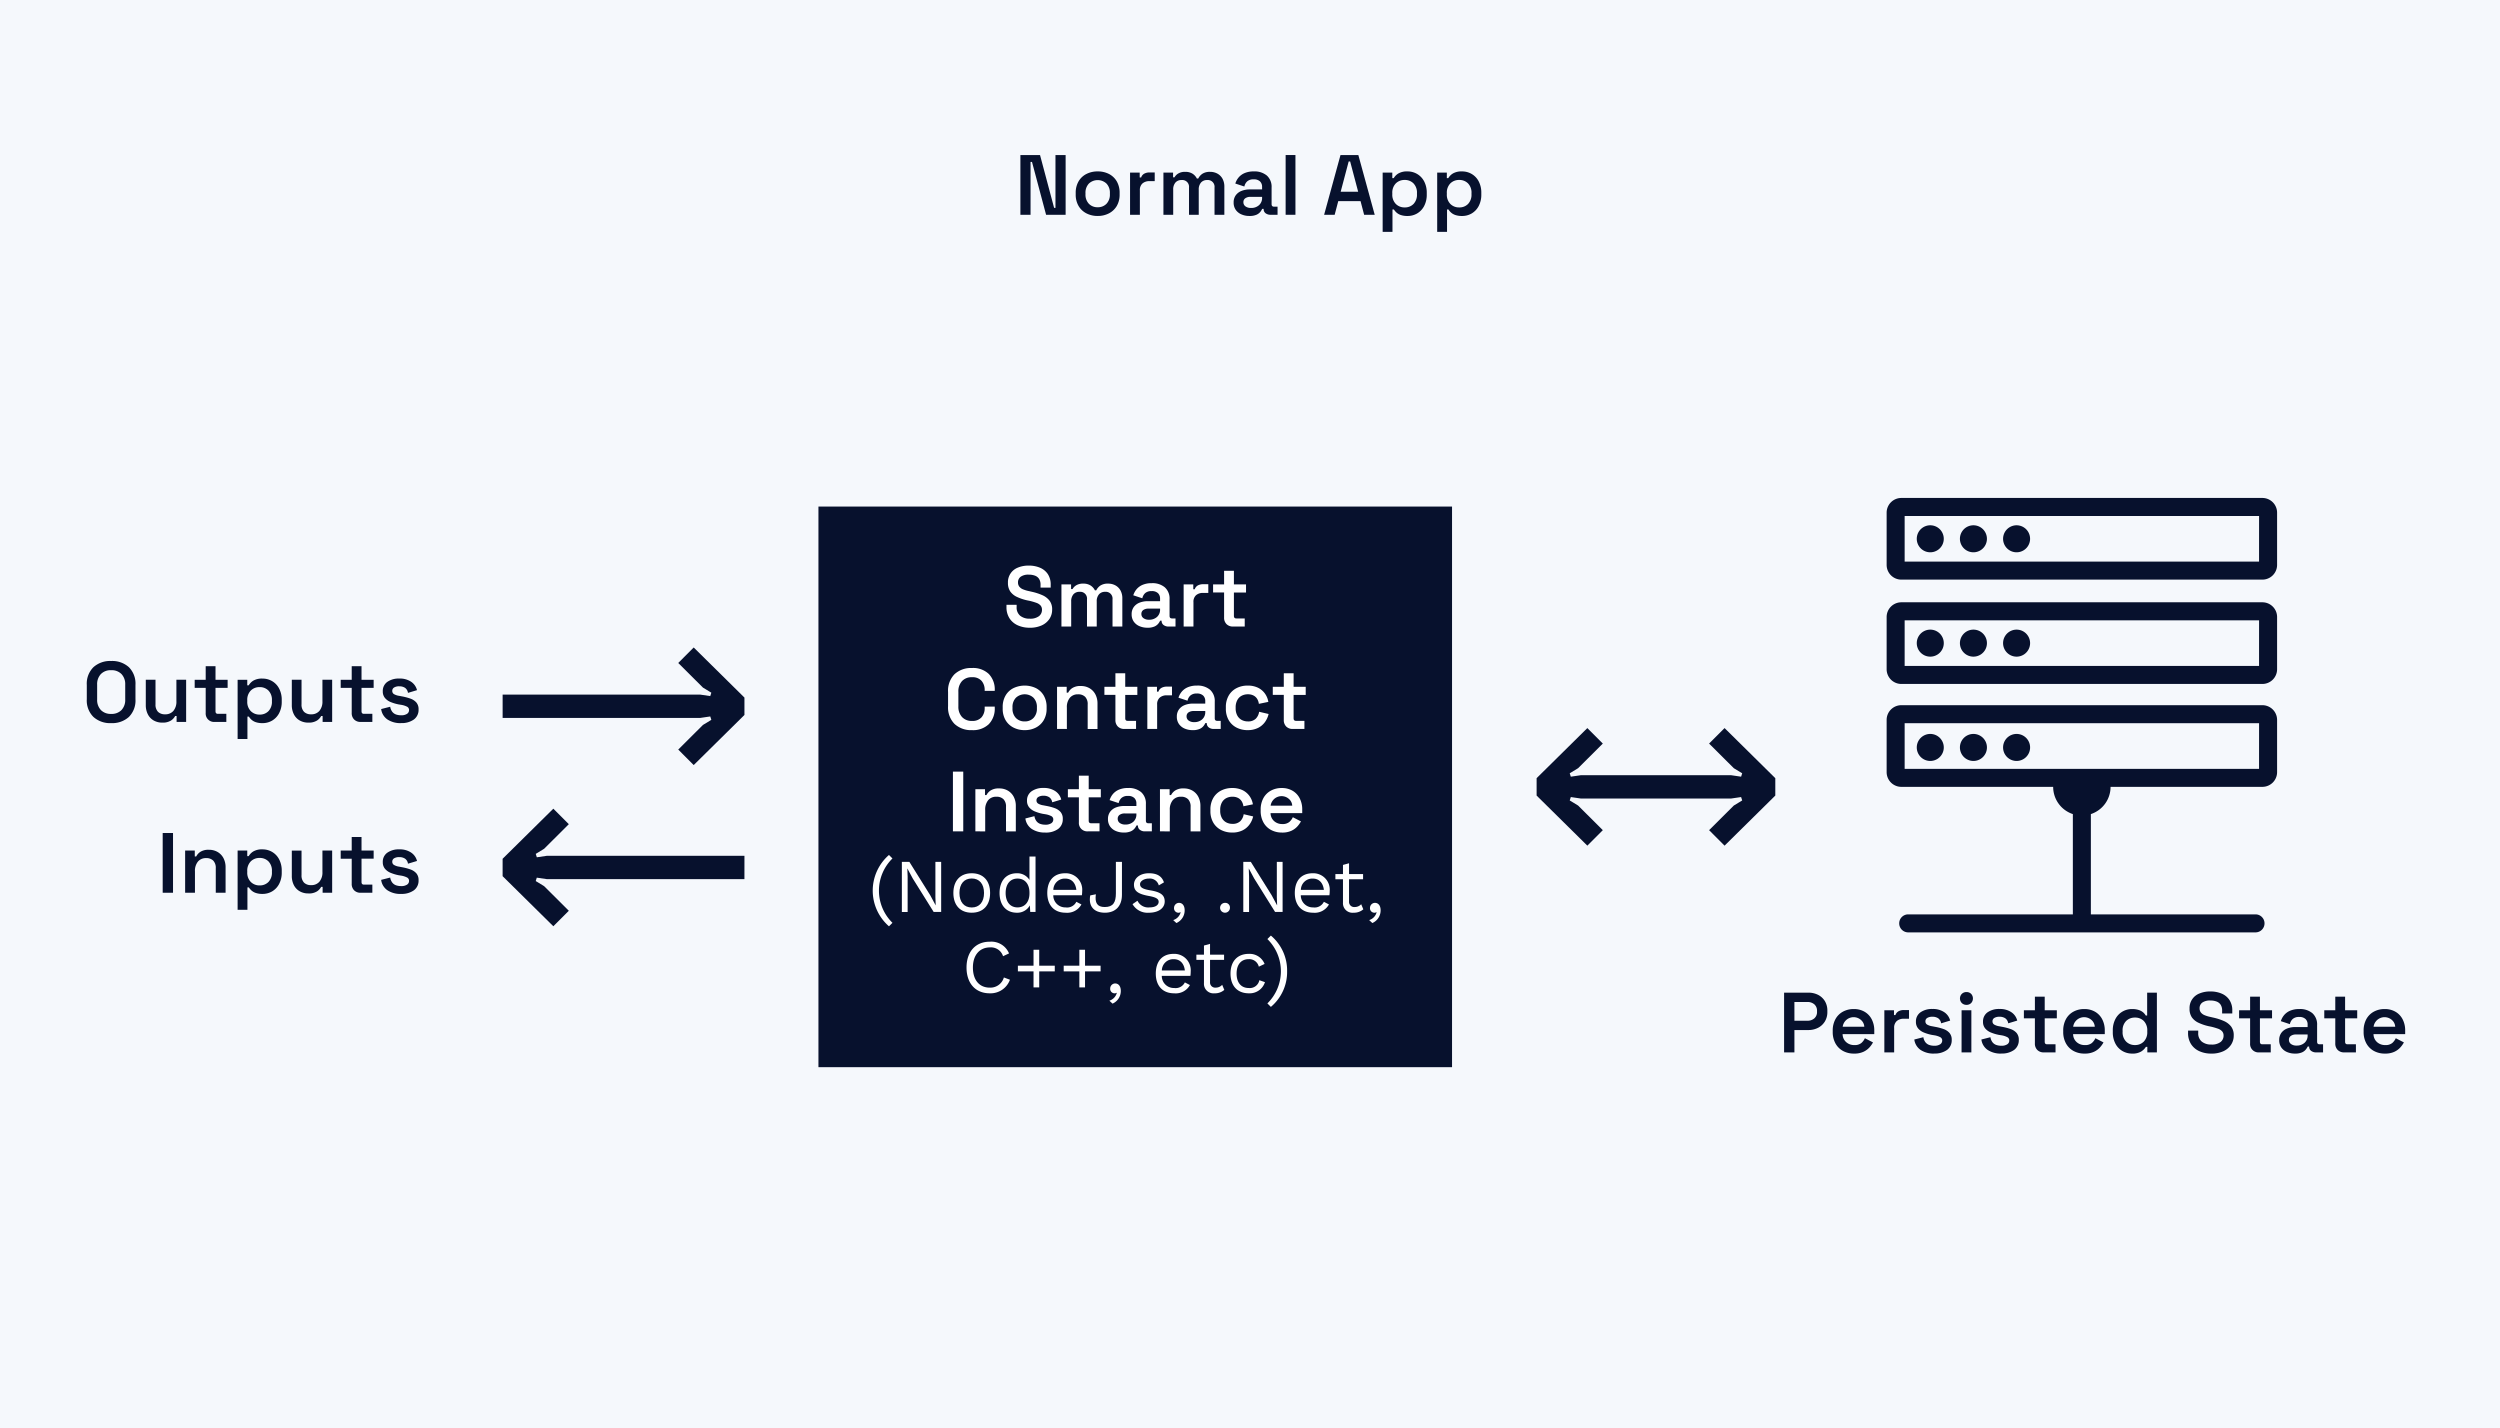
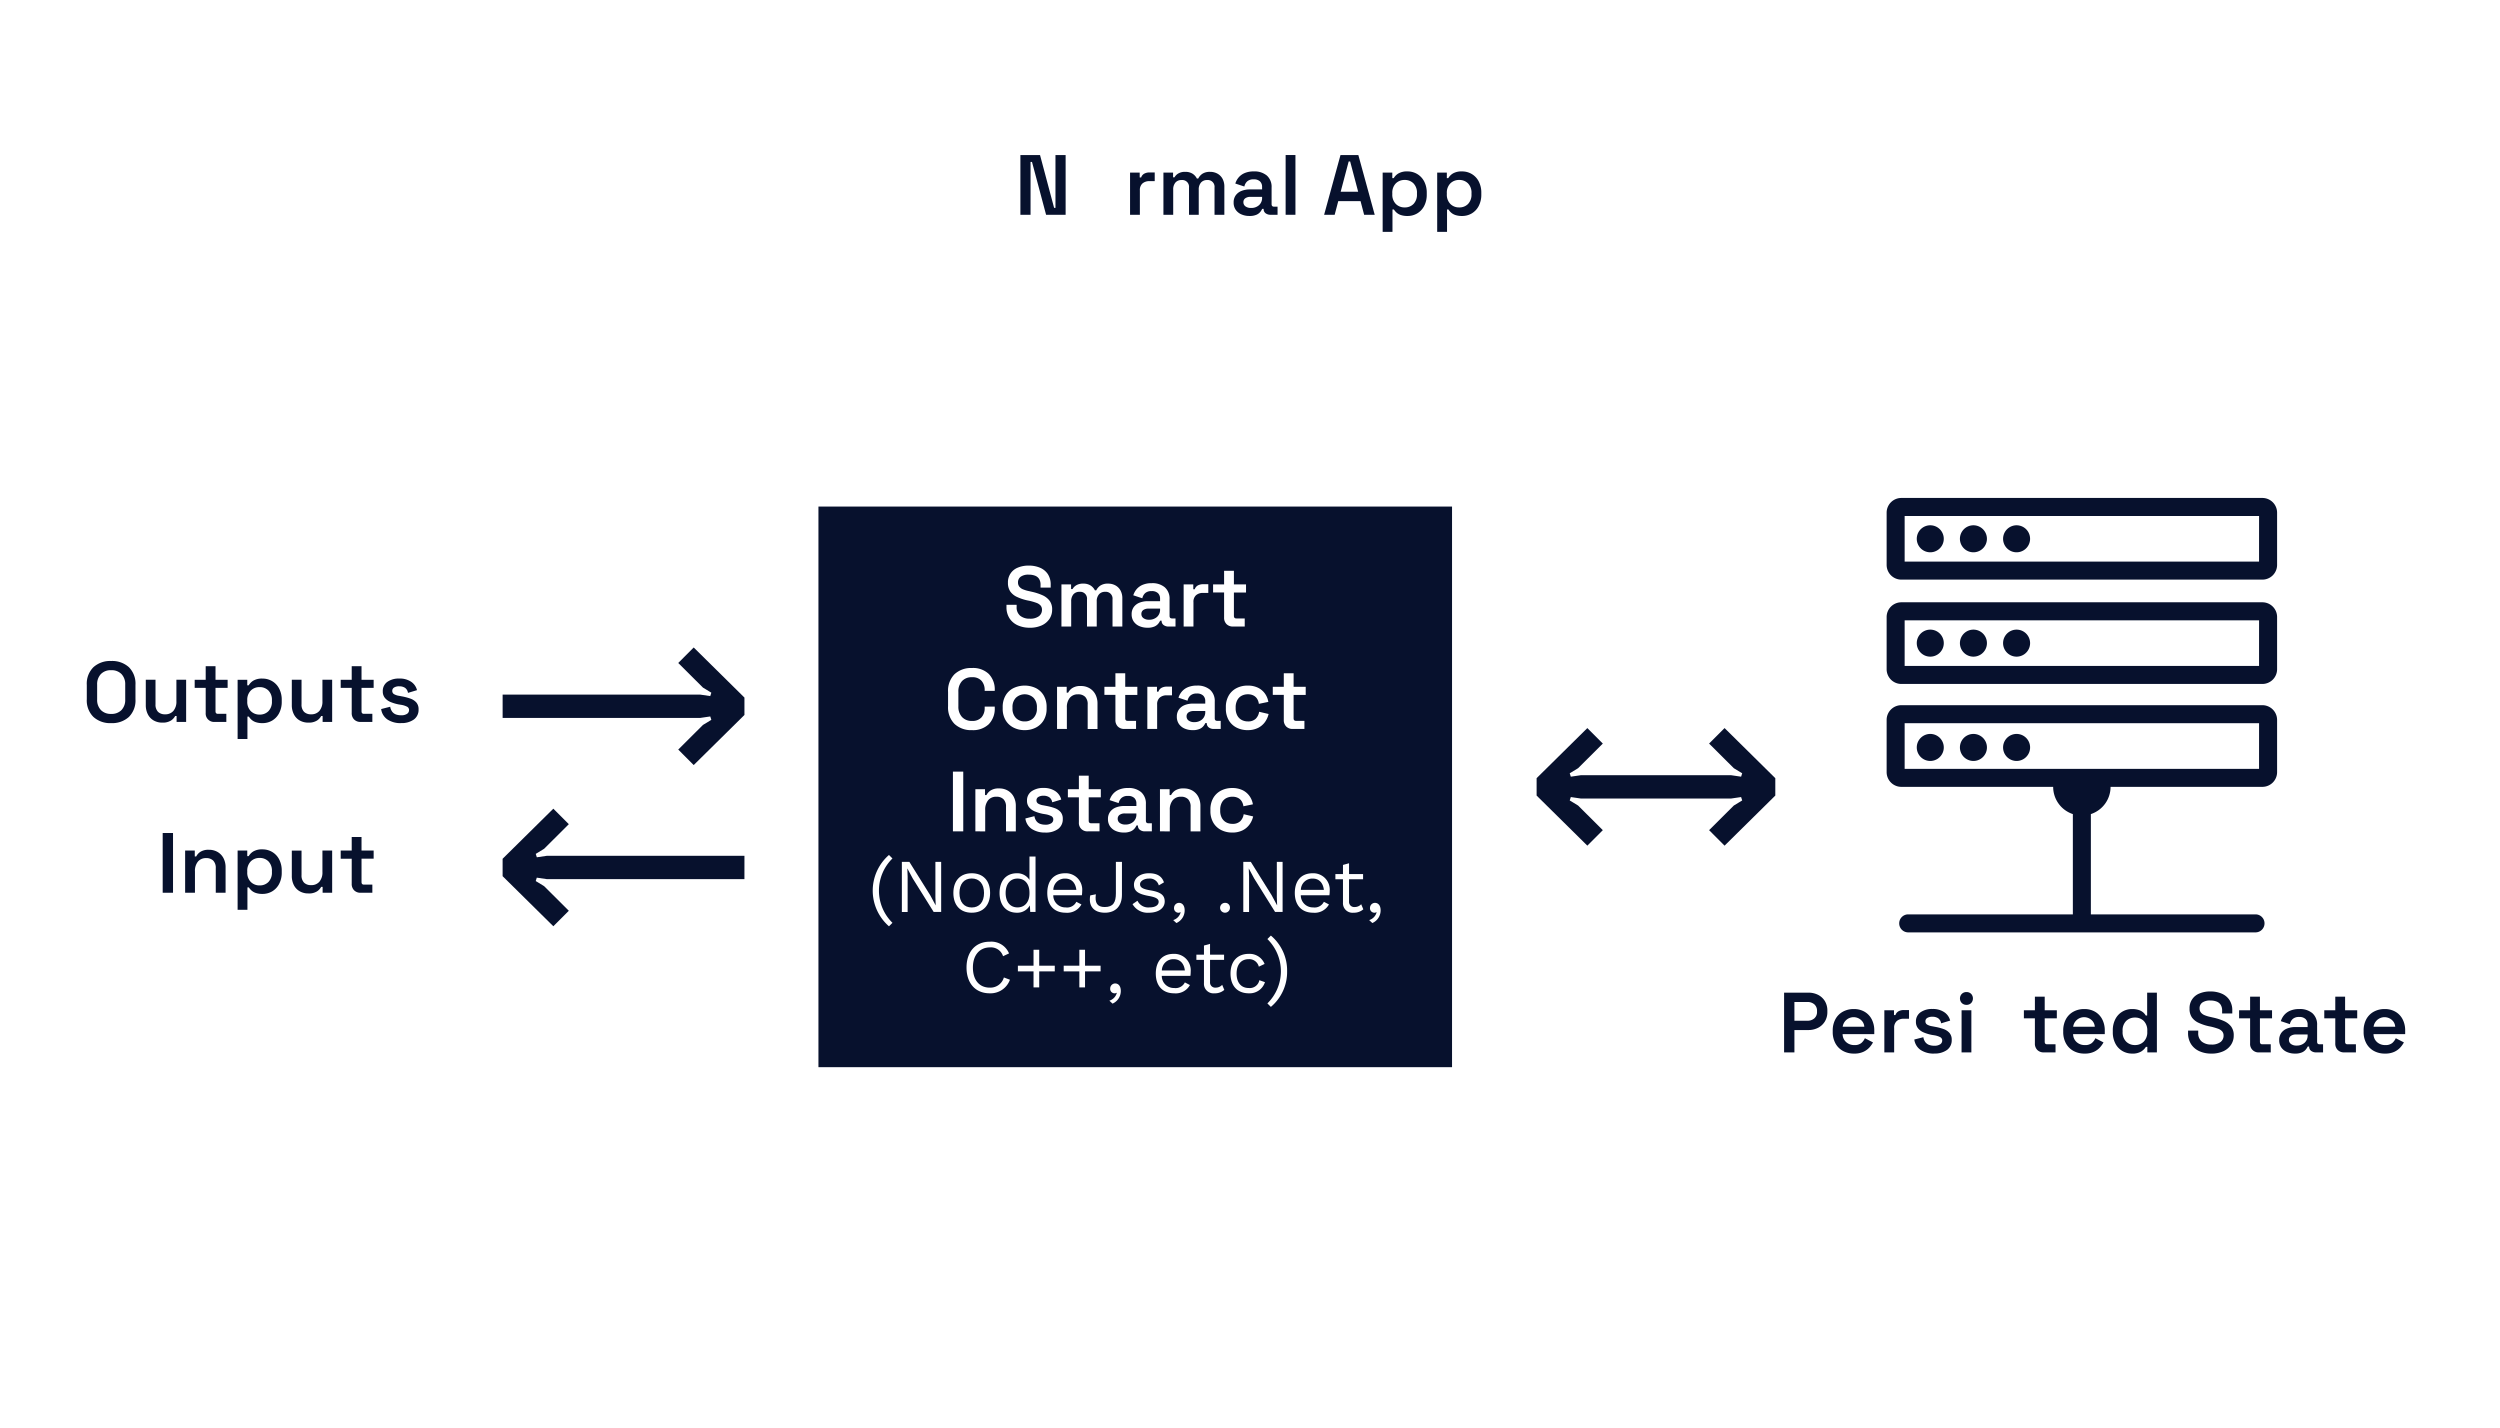
<svg xmlns="http://www.w3.org/2000/svg" width="527.299" height="301.268" viewBox="0 0 527.299 301.268">
  <g id="Group_9749" data-name="Group 9749" transform="translate(-156.5 -2809)">
-     <rect id="Rectangle_1966" data-name="Rectangle 1966" width="527.299" height="301.268" transform="translate(156.5 2809)" fill="#f5f8fc" />
    <rect id="Rectangle_1967" data-name="Rectangle 1967" width="133.637" height="118.244" transform="translate(329.126 2915.844)" fill="#07112d" />
    <path id="Path_6559" data-name="Path 6559" d="M217.2,132.4a5.989,5.989,0,0,1-2.547-.513,4.038,4.038,0,0,1-1.737-1.485,4.277,4.277,0,0,1-.63-2.376v-.468h2.142v.468a2.243,2.243,0,0,0,.755,1.854,3.1,3.1,0,0,0,2.017.613,3.016,3.016,0,0,0,1.926-.523,1.654,1.654,0,0,0,.647-1.349,1.331,1.331,0,0,0-.3-.909,2.143,2.143,0,0,0-.891-.568,13.1,13.1,0,0,0-1.413-.414l-.54-.107a10.326,10.326,0,0,1-2.152-.73,3.522,3.522,0,0,1-1.394-1.142,3.165,3.165,0,0,1-.486-1.836,3.279,3.279,0,0,1,2.07-3.187,5.763,5.763,0,0,1,2.321-.432,5.952,5.952,0,0,1,2.377.451,3.7,3.7,0,0,1,1.647,1.349,3.958,3.958,0,0,1,.6,2.25v.594h-2.142v-.594a2.244,2.244,0,0,0-.306-1.242,1.757,1.757,0,0,0-.864-.683,3.613,3.613,0,0,0-1.315-.216,2.79,2.79,0,0,0-1.691.431,1.439,1.439,0,0,0-.576,1.224,1.4,1.4,0,0,0,.26.855,1.888,1.888,0,0,0,.775.577,6.686,6.686,0,0,0,1.287.386l.54.126a11.745,11.745,0,0,1,2.268.729,3.888,3.888,0,0,1,1.521,1.161,3.01,3.01,0,0,1,.549,1.872,3.478,3.478,0,0,1-.585,2,3.915,3.915,0,0,1-1.638,1.351,5.92,5.92,0,0,1-2.493.485" transform="translate(156.5 2809)" fill="#fff" />
    <path id="Path_6560" data-name="Path 6560" d="M223.878,132.15v-8.892h2.034v.991h.306a2.152,2.152,0,0,1,.783-.8,2.692,2.692,0,0,1,1.467-.351,2.781,2.781,0,0,1,1.566.4,2.586,2.586,0,0,1,.9,1.009h.288a2.635,2.635,0,0,1,.882-1.009,2.868,2.868,0,0,1,1.638-.4,3.132,3.132,0,0,1,1.5.361,2.705,2.705,0,0,1,1.08,1.061,3.449,3.449,0,0,1,.4,1.746v5.886h-2.07v-5.742a1.427,1.427,0,0,0-1.566-1.584,1.647,1.647,0,0,0-1.287.531,2.2,2.2,0,0,0-.477,1.522v5.273h-2.053v-5.742a1.427,1.427,0,0,0-1.565-1.584,1.639,1.639,0,0,0-1.3.531,2.232,2.232,0,0,0-.469,1.522v5.273Z" transform="translate(156.5 2809)" fill="#fff" />
    <path id="Path_6561" data-name="Path 6561" d="M242.021,132.4a4.138,4.138,0,0,1-1.692-.333,2.793,2.793,0,0,1-1.2-.962,2.626,2.626,0,0,1-.442-1.548,2.512,2.512,0,0,1,.442-1.512,2.71,2.71,0,0,1,1.214-.927,4.647,4.647,0,0,1,1.764-.315h2.574v-.54a1.564,1.564,0,0,0-.432-1.143,1.817,1.817,0,0,0-1.35-.441,1.94,1.94,0,0,0-1.359.423,2.019,2.019,0,0,0-.6,1.088l-1.908-.629a3.7,3.7,0,0,1,.693-1.279,3.412,3.412,0,0,1,1.269-.927,4.81,4.81,0,0,1,1.944-.35,4.03,4.03,0,0,1,2.745.873,3.177,3.177,0,0,1,1,2.528V129.9c0,.361.168.54.5.54h.756v1.71h-1.458a1.661,1.661,0,0,1-1.061-.324,1.058,1.058,0,0,1-.415-.882v-.036H244.7a3.106,3.106,0,0,1-.378.613,2.156,2.156,0,0,1-.818.621,3.531,3.531,0,0,1-1.486.26m.342-1.691a2.4,2.4,0,0,0,1.674-.585,2.018,2.018,0,0,0,.648-1.575v-.18h-2.448a1.86,1.86,0,0,0-1.08.287.968.968,0,0,0-.414.847,1.051,1.051,0,0,0,.433.873,1.9,1.9,0,0,0,1.187.333" transform="translate(156.5 2809)" fill="#fff" />
    <path id="Path_6562" data-name="Path 6562" d="M249.653,132.15v-8.892h2.034v1.026h.306a1.421,1.421,0,0,1,.666-.81,2.322,2.322,0,0,1,1.116-.252h1.08v1.836h-1.116a2.166,2.166,0,0,0-1.458.477,1.826,1.826,0,0,0-.558,1.468v5.147Z" transform="translate(156.5 2809)" fill="#fff" />
    <path id="Path_6563" data-name="Path 6563" d="M260.075,132.15a1.861,1.861,0,0,1-1.377-.513,1.882,1.882,0,0,1-.513-1.395v-5.274h-2.322v-1.71h2.322V120.4h2.07v2.862h2.556v1.71h-2.556V129.9q0,.54.5.54h1.782v1.71Z" transform="translate(156.5 2809)" fill="#fff" />
    <path id="Path_6564" data-name="Path 6564" d="M205.005,154a5.1,5.1,0,0,1-3.672-1.306,4.94,4.94,0,0,1-1.368-3.753v-2.987a4.943,4.943,0,0,1,1.368-3.753,5.1,5.1,0,0,1,3.672-1.305,4.789,4.789,0,0,1,3.555,1.26,4.687,4.687,0,0,1,1.252,3.455v.109h-2.124v-.162a2.9,2.9,0,0,0-.658-1.954,2.529,2.529,0,0,0-2.025-.764,2.73,2.73,0,0,0-2.1.819,3.18,3.18,0,0,0-.765,2.259v3.06a3.186,3.186,0,0,0,.765,2.25,2.714,2.714,0,0,0,2.1.828,2.526,2.526,0,0,0,2.025-.765,2.892,2.892,0,0,0,.658-1.953v-.306h2.124v.252a4.69,4.69,0,0,1-1.252,3.456,4.789,4.789,0,0,1-3.555,1.26" transform="translate(156.5 2809)" fill="#fff" />
    <path id="Path_6565" data-name="Path 6565" d="M216.129,154a5.088,5.088,0,0,1-2.385-.549,4.082,4.082,0,0,1-1.656-1.566,4.7,4.7,0,0,1-.6-2.439v-.288a4.745,4.745,0,0,1,.6-2.448,4,4,0,0,1,1.656-1.567,5.517,5.517,0,0,1,4.761,0,4.018,4.018,0,0,1,1.646,1.567,4.735,4.735,0,0,1,.6,2.448v.288a4.691,4.691,0,0,1-.6,2.439,4.1,4.1,0,0,1-1.646,1.566,5.04,5.04,0,0,1-2.376.549m0-1.836a2.493,2.493,0,0,0,1.854-.729,2.782,2.782,0,0,0,.72-2.043v-.18a2.782,2.782,0,0,0-.72-2.043,2.719,2.719,0,0,0-3.708,0,2.782,2.782,0,0,0-.72,2.043v.18a2.782,2.782,0,0,0,.72,2.043,2.493,2.493,0,0,0,1.854.729" transform="translate(156.5 2809)" fill="#fff" />
    <path id="Path_6566" data-name="Path 6566" d="M222.951,153.75v-8.893h2.034V146.1h.306a2.556,2.556,0,0,1,.846-.954,3.127,3.127,0,0,1,1.854-.451,3.5,3.5,0,0,1,1.817.469,3.243,3.243,0,0,1,1.234,1.3,4.118,4.118,0,0,1,.441,1.962v5.328h-2.07v-5.166a2.193,2.193,0,0,0-.531-1.611,2.033,2.033,0,0,0-1.5-.532,2.163,2.163,0,0,0-1.728.73,3.081,3.081,0,0,0-.631,2.079v4.5Z" transform="translate(156.5 2809)" fill="#fff" />
    <path id="Path_6567" data-name="Path 6567" d="M237.153,153.75a1.861,1.861,0,0,1-1.378-.514,1.881,1.881,0,0,1-.513-1.394v-5.275H232.94v-1.71h2.322V142h2.071v2.861h2.555v1.71h-2.555V151.5c0,.359.168.54.5.54h1.782v1.71Z" transform="translate(156.5 2809)" fill="#fff" />
    <path id="Path_6568" data-name="Path 6568" d="M241.994,153.75v-8.893h2.034v1.027h.306a1.418,1.418,0,0,1,.666-.81,2.322,2.322,0,0,1,1.116-.253h1.08v1.837H246.08a2.166,2.166,0,0,0-1.458.477,1.825,1.825,0,0,0-.558,1.467v5.148Z" transform="translate(156.5 2809)" fill="#fff" />
    <path id="Path_6569" data-name="Path 6569" d="M251.553,154a4.154,4.154,0,0,1-1.692-.333,2.788,2.788,0,0,1-1.2-.963,2.622,2.622,0,0,1-.442-1.547,2.513,2.513,0,0,1,.442-1.513,2.717,2.717,0,0,1,1.214-.927,4.648,4.648,0,0,1,1.764-.315h2.574v-.54a1.564,1.564,0,0,0-.432-1.143,1.817,1.817,0,0,0-1.35-.441,1.935,1.935,0,0,0-1.359.424,2.012,2.012,0,0,0-.6,1.088l-1.908-.629a3.682,3.682,0,0,1,.693-1.279,3.4,3.4,0,0,1,1.269-.927,4.792,4.792,0,0,1,1.944-.351,4.03,4.03,0,0,1,2.745.873,3.18,3.18,0,0,1,1,2.529V151.5q0,.54.5.54h.756v1.71h-1.458a1.667,1.667,0,0,1-1.061-.324,1.058,1.058,0,0,1-.415-.882v-.036h-.306a3.135,3.135,0,0,1-.378.613,2.156,2.156,0,0,1-.818.621,3.531,3.531,0,0,1-1.486.26m.342-1.692a2.4,2.4,0,0,0,1.674-.585,2.017,2.017,0,0,0,.648-1.575v-.18h-2.448a1.861,1.861,0,0,0-1.08.288.967.967,0,0,0-.414.846,1.049,1.049,0,0,0,.433.873,1.891,1.891,0,0,0,1.187.333" transform="translate(156.5 2809)" fill="#fff" />
    <path id="Path_6570" data-name="Path 6570" d="M263.145,154a5.027,5.027,0,0,1-2.34-.54,4.018,4.018,0,0,1-1.647-1.566,4.784,4.784,0,0,1-.6-2.466v-.252a4.784,4.784,0,0,1,.6-2.466,4.012,4.012,0,0,1,1.647-1.566,5.014,5.014,0,0,1,2.34-.54,4.893,4.893,0,0,1,2.188.45,3.883,3.883,0,0,1,1.466,1.233,4.162,4.162,0,0,1,.72,1.755l-2,.414a2.663,2.663,0,0,0-.342-1.018,1.956,1.956,0,0,0-.764-.728,2.518,2.518,0,0,0-1.216-.271,2.746,2.746,0,0,0-1.323.316,2.217,2.217,0,0,0-.918.945,3.2,3.2,0,0,0-.333,1.512v.18a3.148,3.148,0,0,0,.333,1.5,2.286,2.286,0,0,0,.918.945,2.684,2.684,0,0,0,1.323.324,2.257,2.257,0,0,0,1.665-.567,2.59,2.59,0,0,0,.711-1.467l2,.468a4.7,4.7,0,0,1-.774,1.71,4,4,0,0,1-1.466,1.233,4.812,4.812,0,0,1-2.188.459" transform="translate(156.5 2809)" fill="#fff" />
    <path id="Path_6571" data-name="Path 6571" d="M272.667,153.75a1.861,1.861,0,0,1-1.378-.514,1.881,1.881,0,0,1-.513-1.394v-5.275h-2.322v-1.71h2.322V142h2.071v2.861H275.4v1.71h-2.555V151.5c0,.359.168.54.5.54h1.782v1.71Z" transform="translate(156.5 2809)" fill="#fff" />
    <rect id="Rectangle_1968" data-name="Rectangle 1968" width="2.178" height="12.6" transform="translate(357.491 2971.75)" fill="#fff" />
    <path id="Path_6572" data-name="Path 6572" d="M205.725,175.35v-8.892h2.034V167.7h.306a2.571,2.571,0,0,1,.847-.955,3.129,3.129,0,0,1,1.853-.45,3.513,3.513,0,0,1,1.818.468,3.253,3.253,0,0,1,1.233,1.3,4.12,4.12,0,0,1,.441,1.962v5.328h-2.07v-5.166a2.19,2.19,0,0,0-.53-1.61,2.032,2.032,0,0,0-1.5-.532,2.168,2.168,0,0,0-1.729.729,3.088,3.088,0,0,0-.63,2.079v4.5Z" transform="translate(156.5 2809)" fill="#fff" />
    <path id="Path_6573" data-name="Path 6573" d="M220.467,175.6a4.964,4.964,0,0,1-2.844-.756,3.144,3.144,0,0,1-1.35-2.214l1.908-.486a2.353,2.353,0,0,0,.45,1.08,1.737,1.737,0,0,0,.8.559,3.226,3.226,0,0,0,1.035.162,2.165,2.165,0,0,0,1.269-.307.921.921,0,0,0,.423-.773.776.776,0,0,0-.4-.721,4.212,4.212,0,0,0-1.233-.4l-.558-.089a8.77,8.77,0,0,1-1.674-.5,3.106,3.106,0,0,1-1.216-.864,2.105,2.105,0,0,1-.459-1.394,2.323,2.323,0,0,1,.964-2,4.188,4.188,0,0,1,2.529-.7,4.255,4.255,0,0,1,2.465.666,3.01,3.01,0,0,1,1.261,1.782l-1.908.575a1.546,1.546,0,0,0-.63-1.07,2.139,2.139,0,0,0-1.188-.316A2.029,2.029,0,0,0,219,168.1a.807.807,0,0,0-.387.72.761.761,0,0,0,.4.7,3.046,3.046,0,0,0,1.062.342l.558.108a11.386,11.386,0,0,1,1.791.468,2.979,2.979,0,0,1,1.269.828,2.149,2.149,0,0,1,.467,1.458,2.5,2.5,0,0,1-1,2.133,4.388,4.388,0,0,1-2.69.747" transform="translate(156.5 2809)" fill="#fff" />
    <path id="Path_6574" data-name="Path 6574" d="M229.449,175.35a1.769,1.769,0,0,1-1.891-1.908v-5.274h-2.322v-1.71h2.322V163.6h2.071v2.862h2.555v1.71h-2.555V173.1q0,.54.5.54h1.782v1.71Z" transform="translate(156.5 2809)" fill="#fff" />
    <path id="Path_6575" data-name="Path 6575" d="M237.026,175.6a4.133,4.133,0,0,1-1.691-.333,2.8,2.8,0,0,1-1.2-.962,2.633,2.633,0,0,1-.442-1.548,2.519,2.519,0,0,1,.442-1.512,2.715,2.715,0,0,1,1.214-.927,4.652,4.652,0,0,1,1.765-.315h2.573v-.54a1.563,1.563,0,0,0-.431-1.143,1.82,1.82,0,0,0-1.35-.441,1.938,1.938,0,0,0-1.359.423,2.027,2.027,0,0,0-.6,1.088l-1.907-.629a3.7,3.7,0,0,1,.692-1.279,3.424,3.424,0,0,1,1.27-.927,4.8,4.8,0,0,1,1.943-.35,4.03,4.03,0,0,1,2.745.873,3.177,3.177,0,0,1,1,2.528V173.1c0,.361.168.54.5.54h.757v1.71h-1.458a1.664,1.664,0,0,1-1.062-.324,1.057,1.057,0,0,1-.414-.882v-.036h-.306a3.156,3.156,0,0,1-.378.613,2.16,2.16,0,0,1-.819.621,3.531,3.531,0,0,1-1.486.26m.343-1.691a2.4,2.4,0,0,0,1.674-.585,2.021,2.021,0,0,0,.647-1.575v-.18h-2.447a1.858,1.858,0,0,0-1.08.287.968.968,0,0,0-.414.847,1.05,1.05,0,0,0,.432.873,1.9,1.9,0,0,0,1.188.333" transform="translate(156.5 2809)" fill="#fff" />
    <path id="Path_6576" data-name="Path 6576" d="M244.658,175.35v-8.892h2.034V167.7H247a2.571,2.571,0,0,1,.847-.955,3.129,3.129,0,0,1,1.853-.45,3.513,3.513,0,0,1,1.818.468,3.253,3.253,0,0,1,1.233,1.3,4.12,4.12,0,0,1,.441,1.962v5.328h-2.07v-5.166a2.19,2.19,0,0,0-.53-1.61,2.032,2.032,0,0,0-1.5-.532,2.168,2.168,0,0,0-1.729.729,3.088,3.088,0,0,0-.63,2.079v4.5Z" transform="translate(156.5 2809)" fill="#fff" />
    <path id="Path_6577" data-name="Path 6577" d="M259.887,175.6a5.021,5.021,0,0,1-2.341-.54A4.013,4.013,0,0,1,255.9,173.5a4.777,4.777,0,0,1-.6-2.466v-.252a4.781,4.781,0,0,1,.6-2.467,4.007,4.007,0,0,1,1.646-1.565,5.009,5.009,0,0,1,2.341-.54,4.889,4.889,0,0,1,2.187.45,3.89,3.89,0,0,1,1.466,1.232,4.173,4.173,0,0,1,.721,1.755l-2,.414a2.66,2.66,0,0,0-.343-1.017,1.946,1.946,0,0,0-.764-.729,2.514,2.514,0,0,0-1.215-.27,2.761,2.761,0,0,0-1.324.315,2.229,2.229,0,0,0-.918.945,3.208,3.208,0,0,0-.333,1.512v.181a3.16,3.16,0,0,0,.333,1.5,2.29,2.29,0,0,0,.918.944,2.677,2.677,0,0,0,1.324.324,2.258,2.258,0,0,0,1.665-.566,2.6,2.6,0,0,0,.711-1.468l2,.469a4.729,4.729,0,0,1-.775,1.71,4,4,0,0,1-1.466,1.232,4.8,4.8,0,0,1-2.187.459" transform="translate(156.5 2809)" fill="#fff" />
-     <path id="Path_6578" data-name="Path 6578" d="M270.4,175.6a4.751,4.751,0,0,1-2.349-.566,3.987,3.987,0,0,1-1.584-1.6,4.945,4.945,0,0,1-.567-2.421V170.8a5.006,5.006,0,0,1,.557-2.429,3.961,3.961,0,0,1,1.567-1.594,4.652,4.652,0,0,1,2.322-.567,4.416,4.416,0,0,1,2.267.567,3.9,3.9,0,0,1,1.512,1.594,5.061,5.061,0,0,1,.54,2.393v.738h-6.678a2.253,2.253,0,0,0,.739,1.674,2.491,2.491,0,0,0,1.727.63,2.168,2.168,0,0,0,1.494-.44,3.014,3.014,0,0,0,.739-1l1.71.882a5.49,5.49,0,0,1-.73,1.035,3.941,3.941,0,0,1-1.268.935,4.549,4.549,0,0,1-2,.387M268,169.932h4.555a1.99,1.99,0,0,0-.675-1.4,2.331,2.331,0,0,0-3.88,1.4" transform="translate(156.5 2809)" fill="#fff" />
    <path id="Path_6579" data-name="Path 6579" d="M188.238,181.066a9.505,9.505,0,0,0,0,13.573l-.736.737a9.973,9.973,0,0,1,0-15.046Z" transform="translate(156.5 2809)" fill="#fff" />
    <path id="Path_6580" data-name="Path 6580" d="M198.512,192.35h-1.584l-4.418-7.074-1.121-2.081h-.016l.065,1.7v7.459h-1.217V181.786h1.585l4.4,7.043,1.137,2.113h.016l-.064-1.7v-7.459h1.216Z" transform="translate(156.5 2809)" fill="#fff" />
    <path id="Path_6581" data-name="Path 6581" d="M208.832,188.349c0,2.593-1.457,4.161-3.874,4.161s-3.874-1.568-3.874-4.161,1.457-4.162,3.874-4.162,3.874,1.568,3.874,4.162m-6.467,0c0,1.9.977,3.057,2.593,3.057s2.593-1.153,2.593-3.057-.977-3.058-2.593-3.058-2.593,1.153-2.593,3.058" transform="translate(156.5 2809)" fill="#fff" />
    <path id="Path_6582" data-name="Path 6582" d="M218.415,180.666V192.35h-1.12l-.08-1.392a2.992,2.992,0,0,1-2.737,1.552c-2.225,0-3.65-1.552-3.65-4.161s1.425-4.162,3.65-4.162a3.022,3.022,0,0,1,2.657,1.408v-4.929Zm-1.28,7.779v-.192c0-1.809-.992-2.946-2.514-2.946-1.568,0-2.512,1.185-2.512,3.042s.944,3.041,2.512,3.041c1.522,0,2.514-1.136,2.514-2.945" transform="translate(156.5 2809)" fill="#fff" />
    <path id="Path_6583" data-name="Path 6583" d="M228.192,188.829h-6.036a2.536,2.536,0,0,0,2.61,2.561,2.167,2.167,0,0,0,2.257-1.184l1.072.56a3.428,3.428,0,0,1-3.329,1.744c-2.417,0-3.874-1.568-3.874-4.161s1.361-4.162,3.778-4.162a3.468,3.468,0,0,1,3.585,3.745,6.487,6.487,0,0,1-.063.9m-6.019-1.136h4.85c-.176-1.473-.993-2.386-2.353-2.386a2.411,2.411,0,0,0-2.5,2.386" transform="translate(156.5 2809)" fill="#fff" />
    <path id="Path_6584" data-name="Path 6584" d="M236.639,188.733c0,2.369-1.345,3.777-3.586,3.777-2.368,0-3.521-1.424-3.1-3.649l1.184-.24c-.24,1.808.272,2.689,1.872,2.689,1.809,0,2.354-1.009,2.354-2.9v-6.627h1.28Z" transform="translate(156.5 2809)" fill="#fff" />
    <path id="Path_6585" data-name="Path 6585" d="M238.876,190.7l1.04-.721a2.5,2.5,0,0,0,2.529,1.409c1.313,0,1.937-.528,1.937-1.184,0-.593-.5-.944-2.1-1.233-2.272-.416-3.105-1.041-3.105-2.384,0-1.3,1.2-2.4,3.153-2.4,1.713,0,2.722.609,3.17,1.921l-1.089.641a1.951,1.951,0,0,0-2.081-1.442c-1.072,0-1.872.577-1.872,1.169,0,.689.528,1.04,2.16,1.313,2.241.368,3.042,1.04,3.042,2.352,0,1.393-1.3,2.37-3.346,2.37a3.651,3.651,0,0,1-3.441-1.809" transform="translate(156.5 2809)" fill="#fff" />
    <path id="Path_6586" data-name="Path 6586" d="M249.868,191.982a2.908,2.908,0,0,1-1.744,2.705l-.672-.624a2.311,2.311,0,0,0,1.568-1.633l-.064-.032a.657.657,0,0,1-.448.112.931.931,0,0,1-.88-1.007,1.066,1.066,0,0,1,1.04-1.074c.753,0,1.2.641,1.2,1.553" transform="translate(156.5 2809)" fill="#fff" />
    <path id="Path_6587" data-name="Path 6587" d="M259.421,191.47a1.04,1.04,0,1,1-1.041-1.041.983.983,0,0,1,1.041,1.041" transform="translate(156.5 2809)" fill="#fff" />
    <path id="Path_6588" data-name="Path 6588" d="M270.527,192.35h-1.585l-4.418-7.074-1.12-2.081h-.016l.064,1.7v7.459h-1.217V181.786h1.585l4.4,7.043,1.136,2.113h.017l-.065-1.7v-7.459h1.217Z" transform="translate(156.5 2809)" fill="#fff" />
    <path id="Path_6589" data-name="Path 6589" d="M280.4,188.829h-6.035a2.536,2.536,0,0,0,2.609,2.561,2.169,2.169,0,0,0,2.258-1.184l1.072.56a3.428,3.428,0,0,1-3.33,1.744c-2.416,0-3.873-1.568-3.873-4.161s1.36-4.162,3.777-4.162a3.469,3.469,0,0,1,3.586,3.745,6.309,6.309,0,0,1-.064.9m-6.019-1.136h4.851c-.177-1.473-.994-2.386-2.354-2.386a2.412,2.412,0,0,0-2.5,2.386" transform="translate(156.5 2809)" fill="#fff" />
    <path id="Path_6590" data-name="Path 6590" d="M287.55,191.79a2.989,2.989,0,0,1-2.064.72,2.01,2.01,0,0,1-2.226-2.145v-4.914h-1.6v-1.1h1.6v-1.921l1.281-.353v2.274H287.5v1.1h-2.961v4.69a1.086,1.086,0,0,0,1.2,1.169,1.824,1.824,0,0,0,1.361-.593Z" transform="translate(156.5 2809)" fill="#fff" />
    <path id="Path_6591" data-name="Path 6591" d="M291.2,191.982a2.909,2.909,0,0,1-1.745,2.705l-.672-.624a2.309,2.309,0,0,0,1.568-1.633l-.063-.032a.657.657,0,0,1-.448.112.931.931,0,0,1-.881-1.007A1.067,1.067,0,0,1,290,190.429c.752,0,1.2.641,1.2,1.553" transform="translate(156.5 2809)" fill="#fff" />
    <path id="Path_6592" data-name="Path 6592" d="M208.759,209.51c-3.01,0-4.9-2.1-4.9-5.442s1.92-5.442,4.866-5.442a4.041,4.041,0,0,1,4.1,2.465l-1.264.592a2.659,2.659,0,0,0-2.738-1.857c-2.16,0-3.617,1.569-3.617,4.242,0,2.657,1.361,4.242,3.554,4.242a2.948,2.948,0,0,0,2.977-2.145l1.281.48a4.352,4.352,0,0,1-4.258,2.865" transform="translate(156.5 2809)" fill="#fff" />
    <path id="Path_6593" data-name="Path 6593" d="M222.472,204.884h-3.281v3.378h-1.2v-3.378h-3.3v-1.2h3.3v-3.362h1.2v3.362h3.281Z" transform="translate(156.5 2809)" fill="#fff" />
    <path id="Path_6594" data-name="Path 6594" d="M232.136,204.884h-3.281v3.378h-1.2v-3.378h-3.3v-1.2h3.3v-3.362h1.2v3.362h3.281Z" transform="translate(156.5 2809)" fill="#fff" />
    <path id="Path_6595" data-name="Path 6595" d="M236.4,208.982a2.908,2.908,0,0,1-1.744,2.705l-.672-.624a2.311,2.311,0,0,0,1.568-1.633l-.064-.032a.657.657,0,0,1-.448.112.931.931,0,0,1-.88-1.007,1.066,1.066,0,0,1,1.04-1.074c.753,0,1.2.641,1.2,1.553" transform="translate(156.5 2809)" fill="#fff" />
    <path id="Path_6596" data-name="Path 6596" d="M251.08,205.829h-6.036a2.536,2.536,0,0,0,2.61,2.561,2.167,2.167,0,0,0,2.257-1.184l1.072.56a3.428,3.428,0,0,1-3.329,1.744c-2.417,0-3.874-1.568-3.874-4.161s1.361-4.162,3.778-4.162a3.468,3.468,0,0,1,3.585,3.745,6.489,6.489,0,0,1-.063.9m-6.019-1.136h4.85c-.176-1.473-.993-2.386-2.353-2.386a2.411,2.411,0,0,0-2.5,2.386" transform="translate(156.5 2809)" fill="#fff" />
    <path id="Path_6597" data-name="Path 6597" d="M258.23,208.79a2.989,2.989,0,0,1-2.064.72,2.01,2.01,0,0,1-2.226-2.145v-4.914h-1.6v-1.1h1.6v-1.921l1.281-.353v2.274h2.961v1.1h-2.961v4.69a1.086,1.086,0,0,0,1.2,1.169,1.824,1.824,0,0,0,1.361-.593Z" transform="translate(156.5 2809)" fill="#fff" />
    <path id="Path_6598" data-name="Path 6598" d="M266.727,203.316l-1.217.576a2.074,2.074,0,0,0-2.129-1.585c-1.6,0-2.56,1.137-2.56,3.042s.96,3.041,2.56,3.041a2.051,2.051,0,0,0,2.242-1.648l1.184.416a3.394,3.394,0,0,1-3.393,2.352c-2.417,0-3.874-1.568-3.874-4.161s1.457-4.162,3.874-4.162a3.4,3.4,0,0,1,3.313,2.129" transform="translate(156.5 2809)" fill="#fff" />
    <path id="Path_6599" data-name="Path 6599" d="M271.477,204.852a9.606,9.606,0,0,1-3.425,7.523l-.736-.736a9.507,9.507,0,0,0,0-13.573l.736-.736a9.606,9.606,0,0,1,3.425,7.522" transform="translate(156.5 2809)" fill="#fff" />
    <path id="Path_6600" data-name="Path 6600" d="M215.222,45.3V32.7h4.139l2.97,11.142h.288V32.7h2.142V45.3H220.64l-2.971-11.143h-.306V45.3Z" transform="translate(156.5 2809)" fill="#07112d" />
-     <path id="Path_6601" data-name="Path 6601" d="M231.528,45.552A5.094,5.094,0,0,1,229.143,45a4.1,4.1,0,0,1-1.656-1.566,4.712,4.712,0,0,1-.6-2.44V40.71a4.761,4.761,0,0,1,.6-2.449,4.017,4.017,0,0,1,1.656-1.566,5.151,5.151,0,0,1,2.385-.54,5.1,5.1,0,0,1,2.377.54,4.028,4.028,0,0,1,1.646,1.566,4.741,4.741,0,0,1,.6,2.449V41a4.693,4.693,0,0,1-.6,2.44A4.113,4.113,0,0,1,233.9,45a5.041,5.041,0,0,1-2.377.549m0-1.836a2.494,2.494,0,0,0,1.854-.729,2.782,2.782,0,0,0,.72-2.043v-.181a2.784,2.784,0,0,0-.72-2.043,2.722,2.722,0,0,0-3.708,0,2.783,2.783,0,0,0-.719,2.043v.181a2.782,2.782,0,0,0,.719,2.043,2.5,2.5,0,0,0,1.854.729" transform="translate(156.5 2809)" fill="#07112d" />
    <path id="Path_6602" data-name="Path 6602" d="M238.351,45.3V36.407h2.034v1.026h.306a1.415,1.415,0,0,1,.666-.809,2.32,2.32,0,0,1,1.116-.253h1.08v1.837h-1.116a2.161,2.161,0,0,0-1.458.477,1.824,1.824,0,0,0-.558,1.467V45.3Z" transform="translate(156.5 2809)" fill="#07112d" />
    <path id="Path_6603" data-name="Path 6603" d="M245.389,45.3V36.407h2.034V37.4h.306a2.143,2.143,0,0,1,.783-.8,2.686,2.686,0,0,1,1.467-.352,2.779,2.779,0,0,1,1.566.4,2.569,2.569,0,0,1,.9,1.008h.289a2.615,2.615,0,0,1,.881-1.008,2.87,2.87,0,0,1,1.638-.4,3.132,3.132,0,0,1,1.5.361,2.7,2.7,0,0,1,1.08,1.061,3.454,3.454,0,0,1,.406,1.746V45.3h-2.071V39.558a1.426,1.426,0,0,0-1.566-1.584,1.645,1.645,0,0,0-1.287.531,2.2,2.2,0,0,0-.477,1.521V45.3h-2.053V39.558a1.426,1.426,0,0,0-1.565-1.584,1.639,1.639,0,0,0-1.3.531,2.229,2.229,0,0,0-.469,1.521V45.3Z" transform="translate(156.5 2809)" fill="#07112d" />
    <path id="Path_6604" data-name="Path 6604" d="M263.532,45.552a4.136,4.136,0,0,1-1.691-.334,2.8,2.8,0,0,1-1.2-.962,2.632,2.632,0,0,1-.442-1.547,2.52,2.52,0,0,1,.442-1.513,2.728,2.728,0,0,1,1.214-.927,4.653,4.653,0,0,1,1.765-.315H266.2v-.54a1.563,1.563,0,0,0-.431-1.143,1.819,1.819,0,0,0-1.35-.441,1.935,1.935,0,0,0-1.359.424,2.02,2.02,0,0,0-.6,1.087l-1.907-.628a3.692,3.692,0,0,1,.692-1.28,3.422,3.422,0,0,1,1.27-.926,4.787,4.787,0,0,1,1.943-.351,4.033,4.033,0,0,1,2.746.873,3.179,3.179,0,0,1,1,2.529V43.05c0,.36.168.539.5.539h.757V45.3H268a1.672,1.672,0,0,1-1.062-.324,1.062,1.062,0,0,1-.414-.883v-.035h-.306a3.133,3.133,0,0,1-.378.612,2.156,2.156,0,0,1-.818.621,3.519,3.519,0,0,1-1.487.261m.343-1.692a2.4,2.4,0,0,0,1.674-.585A2.018,2.018,0,0,0,266.2,41.7v-.18h-2.447a1.858,1.858,0,0,0-1.08.288.966.966,0,0,0-.414.846,1.053,1.053,0,0,0,.432.873,1.893,1.893,0,0,0,1.188.333" transform="translate(156.5 2809)" fill="#07112d" />
    <rect id="Rectangle_1969" data-name="Rectangle 1969" width="2.069" height="12.601" transform="translate(427.665 2841.7)" fill="#07112d" />
    <path id="Path_6605" data-name="Path 6605" d="M279.283,45.3l3.455-12.6H286.5l3.455,12.6h-2.233l-.756-2.881h-4.7l-.756,2.881Zm3.492-4.86h3.689l-1.692-6.39h-.307Z" transform="translate(156.5 2809)" fill="#07112d" />
    <path id="Path_6606" data-name="Path 6606" d="M291.629,48.9V36.407h2.035v1.17h.3a2.822,2.822,0,0,1,.982-.99,3.606,3.606,0,0,1,1.934-.432,3.972,3.972,0,0,1,2.008.532,3.887,3.887,0,0,1,1.485,1.556,5.106,5.106,0,0,1,.558,2.467V41a5.108,5.108,0,0,1-.558,2.467,3.905,3.905,0,0,1-1.477,1.557,3.959,3.959,0,0,1-2.016.531,4.353,4.353,0,0,1-1.412-.2,2.573,2.573,0,0,1-.918-.523,3.131,3.131,0,0,1-.55-.648h-.3V48.9Zm4.646-5.148a2.518,2.518,0,0,0,1.862-.729,2.809,2.809,0,0,0,.729-2.079v-.18a2.788,2.788,0,0,0-.738-2.088,2.548,2.548,0,0,0-1.853-.72,2.579,2.579,0,0,0-1.864.72,2.769,2.769,0,0,0-.747,2.088v.18a2.773,2.773,0,0,0,.747,2.079,2.558,2.558,0,0,0,1.864.729" transform="translate(156.5 2809)" fill="#07112d" />
    <path id="Path_6607" data-name="Path 6607" d="M303.131,48.9V36.407h2.035v1.17h.305a2.827,2.827,0,0,1,.981-.99,3.61,3.61,0,0,1,1.935-.432,3.974,3.974,0,0,1,2.008.532,3.888,3.888,0,0,1,1.485,1.556,5.106,5.106,0,0,1,.558,2.467V41a5.108,5.108,0,0,1-.558,2.467,3.906,3.906,0,0,1-1.477,1.557,3.96,3.96,0,0,1-2.016.531,4.348,4.348,0,0,1-1.412-.2,2.587,2.587,0,0,1-.919-.523,3.125,3.125,0,0,1-.549-.648h-.3V48.9Zm4.645-5.148a2.515,2.515,0,0,0,1.862-.729,2.809,2.809,0,0,0,.73-2.079v-.18a2.788,2.788,0,0,0-.738-2.088,2.549,2.549,0,0,0-1.854-.72,2.579,2.579,0,0,0-1.863.72,2.769,2.769,0,0,0-.747,2.088v.18a2.773,2.773,0,0,0,.747,2.079,2.557,2.557,0,0,0,1.863.729" transform="translate(156.5 2809)" fill="#07112d" />
    <path id="Path_6608" data-name="Path 6608" d="M363.746,153.566l-3.264,3.268,5.212,5.192,1.768,1.074-.227.718-2.13-.313H333.443l-2.13.313-.227-.718,1.768-1.074,5.212-5.192-3.264-3.268-10.7,10.566V167.8l10.7,10.566,3.264-3.268-5.212-5.192-1.768-1.075.227-.717,2.13.313h31.662l2.13-.313.227.717-1.768,1.075-5.212,5.192,3.264,3.268,10.7-10.566v-3.668Z" transform="translate(156.5 2809)" fill="#07112d" />
    <path id="Path_6609" data-name="Path 6609" d="M23.442,152.522a5.244,5.244,0,0,1-3.735-1.305,4.888,4.888,0,0,1-1.4-3.753v-2.989a4.886,4.886,0,0,1,1.4-3.751,5.236,5.236,0,0,1,3.735-1.306,5.235,5.235,0,0,1,3.744,1.306,4.9,4.9,0,0,1,1.386,3.751v2.989a4.905,4.905,0,0,1-1.386,3.753,5.243,5.243,0,0,1-3.744,1.305m0-1.944a2.878,2.878,0,0,0,2.187-.819,3.083,3.083,0,0,0,.783-2.223V144.4a3.082,3.082,0,0,0-.783-2.222,2.886,2.886,0,0,0-2.187-.819,2.861,2.861,0,0,0-2.169.819,3.082,3.082,0,0,0-.783,2.222v3.133a3.083,3.083,0,0,0,.783,2.223,2.853,2.853,0,0,0,2.169.819" transform="translate(156.5 2809)" fill="#07112d" />
    <path id="Path_6610" data-name="Path 6610" d="M34.224,152.414a3.553,3.553,0,0,1-1.817-.459,3.109,3.109,0,0,1-1.225-1.3,4.214,4.214,0,0,1-.432-1.953v-5.328H32.8v5.166a2.153,2.153,0,0,0,.531,1.6,2.051,2.051,0,0,0,1.5.523,2.2,2.2,0,0,0,1.738-.72,3.026,3.026,0,0,0,.638-2.07v-4.5h2.052v8.892H37.248v-1.242h-.305a2.613,2.613,0,0,1-.856.936,3.164,3.164,0,0,1-1.863.45" transform="translate(156.5 2809)" fill="#07112d" />
    <path id="Path_6611" data-name="Path 6611" d="M45.277,152.271a1.771,1.771,0,0,1-1.892-1.908v-5.275H41.063v-1.71h2.322v-2.861h2.071v2.861h2.555v1.71H45.456v4.933c0,.359.169.539.5.539h1.783v1.711Z" transform="translate(156.5 2809)" fill="#07112d" />
    <path id="Path_6612" data-name="Path 6612" d="M50.118,155.87V143.378h2.035v1.17h.305a2.827,2.827,0,0,1,.981-.99,3.607,3.607,0,0,1,1.935-.432,3.971,3.971,0,0,1,2.007.532,3.874,3.874,0,0,1,1.485,1.556,5.094,5.094,0,0,1,.558,2.467v.287a5.1,5.1,0,0,1-.558,2.467,3.9,3.9,0,0,1-1.476,1.557,3.962,3.962,0,0,1-2.016.531,4.359,4.359,0,0,1-1.413-.2,2.591,2.591,0,0,1-.918-.523,3.094,3.094,0,0,1-.549-.648h-.306v4.716Zm4.644-5.148a2.519,2.519,0,0,0,1.863-.729,2.809,2.809,0,0,0,.729-2.079v-.18a2.788,2.788,0,0,0-.738-2.088,2.548,2.548,0,0,0-1.854-.72,2.575,2.575,0,0,0-1.862.72,2.765,2.765,0,0,0-.747,2.088v.18a2.769,2.769,0,0,0,.747,2.079,2.553,2.553,0,0,0,1.862.729" transform="translate(156.5 2809)" fill="#07112d" />
    <path id="Path_6613" data-name="Path 6613" d="M65.022,152.414a3.559,3.559,0,0,1-1.818-.459,3.107,3.107,0,0,1-1.224-1.3,4.2,4.2,0,0,1-.432-1.953v-5.328H63.6v5.166a2.153,2.153,0,0,0,.531,1.6,2.05,2.05,0,0,0,1.5.523,2.2,2.2,0,0,0,1.737-.72,3.026,3.026,0,0,0,.639-2.07v-4.5h2.052v8.892H68.046v-1.242H67.74a2.609,2.609,0,0,1-.855.936,3.164,3.164,0,0,1-1.863.45" transform="translate(156.5 2809)" fill="#07112d" />
    <path id="Path_6614" data-name="Path 6614" d="M76.073,152.271a1.861,1.861,0,0,1-1.377-.514,1.881,1.881,0,0,1-.513-1.394v-5.275H71.861v-1.71h2.322v-2.861h2.07v2.861h2.556v1.71H76.253v4.933q0,.539.5.539h1.782v1.711Z" transform="translate(156.5 2809)" fill="#07112d" />
    <path id="Path_6615" data-name="Path 6615" d="M84.587,152.523a4.969,4.969,0,0,1-2.844-.756,3.139,3.139,0,0,1-1.349-2.215l1.908-.486a2.338,2.338,0,0,0,.449,1.08,1.737,1.737,0,0,0,.8.559,3.216,3.216,0,0,0,1.034.162,2.161,2.161,0,0,0,1.27-.307.92.92,0,0,0,.422-.773.774.774,0,0,0-.4-.721,4.224,4.224,0,0,0-1.232-.4l-.559-.089a8.792,8.792,0,0,1-1.674-.495,3.115,3.115,0,0,1-1.215-.864,2.11,2.11,0,0,1-.459-1.4,2.325,2.325,0,0,1,.963-2,4.2,4.2,0,0,1,2.53-.7,4.265,4.265,0,0,1,2.465.666,3.008,3.008,0,0,1,1.26,1.782l-1.908.575a1.542,1.542,0,0,0-.63-1.07,2.135,2.135,0,0,0-1.187-.315,2.031,2.031,0,0,0-1.108.252.809.809,0,0,0-.387.719.765.765,0,0,0,.4.7,3.074,3.074,0,0,0,1.062.342l.558.107a11.356,11.356,0,0,1,1.791.469,2.965,2.965,0,0,1,1.27.828,2.152,2.152,0,0,1,.467,1.457,2.5,2.5,0,0,1-1,2.133,4.393,4.393,0,0,1-2.691.748" transform="translate(156.5 2809)" fill="#07112d" />
    <rect id="Rectangle_1970" data-name="Rectangle 1970" width="2.178" height="12.6" transform="translate(190.815 2984.698)" fill="#07112d" />
    <path id="Path_6616" data-name="Path 6616" d="M39.048,188.3V179.4h2.034v1.243h.306a2.559,2.559,0,0,1,.846-.955,3.135,3.135,0,0,1,1.854-.45,3.509,3.509,0,0,1,1.817.468,3.249,3.249,0,0,1,1.234,1.3,4.12,4.12,0,0,1,.441,1.962V188.3H45.51v-5.166a2.191,2.191,0,0,0-.531-1.61,2.029,2.029,0,0,0-1.5-.532,2.166,2.166,0,0,0-1.728.729,3.083,3.083,0,0,0-.631,2.079v4.5Z" transform="translate(156.5 2809)" fill="#07112d" />
    <path id="Path_6617" data-name="Path 6617" d="M50.117,191.9V179.4h2.035v1.17h.305a2.806,2.806,0,0,1,.982-.99,3.594,3.594,0,0,1,1.934-.432,3.962,3.962,0,0,1,2.008.532,3.881,3.881,0,0,1,1.485,1.556,5.093,5.093,0,0,1,.558,2.466v.288a5.093,5.093,0,0,1-.558,2.466,3.913,3.913,0,0,1-1.476,1.558,3.965,3.965,0,0,1-2.017.53,4.359,4.359,0,0,1-1.412-.2,2.618,2.618,0,0,1-.919-.523,3.124,3.124,0,0,1-.549-.648h-.305V191.9Zm4.645-5.148a2.519,2.519,0,0,0,1.862-.729,2.809,2.809,0,0,0,.73-2.079v-.18a2.788,2.788,0,0,0-.738-2.088,2.549,2.549,0,0,0-1.854-.72,2.578,2.578,0,0,0-1.863.72,2.769,2.769,0,0,0-.747,2.088v.18a2.773,2.773,0,0,0,.747,2.079,2.561,2.561,0,0,0,1.863.729" transform="translate(156.5 2809)" fill="#07112d" />
    <path id="Path_6618" data-name="Path 6618" d="M65.022,188.442a3.559,3.559,0,0,1-1.818-.459,3.113,3.113,0,0,1-1.224-1.3,4.2,4.2,0,0,1-.432-1.953v-5.328H63.6v5.166a2.154,2.154,0,0,0,.531,1.6,2.05,2.05,0,0,0,1.5.523,2.2,2.2,0,0,0,1.737-.72,3.028,3.028,0,0,0,.639-2.07v-4.5h2.052V188.3H68.046v-1.242H67.74a2.6,2.6,0,0,1-.855.937,3.171,3.171,0,0,1-1.863.45" transform="translate(156.5 2809)" fill="#07112d" />
    <path id="Path_6619" data-name="Path 6619" d="M76.073,188.3a1.861,1.861,0,0,1-1.377-.513,1.882,1.882,0,0,1-.513-1.395v-5.274H71.861V179.4h2.322v-2.862h2.07V179.4h2.556v1.71H76.253v4.932q0,.54.5.54h1.782v1.71Z" transform="translate(156.5 2809)" fill="#07112d" />
-     <path id="Path_6620" data-name="Path 6620" d="M84.587,188.549a4.964,4.964,0,0,1-2.844-.756,3.144,3.144,0,0,1-1.35-2.214l1.908-.486a2.354,2.354,0,0,0,.45,1.08,1.737,1.737,0,0,0,.8.559,3.226,3.226,0,0,0,1.035.162,2.165,2.165,0,0,0,1.269-.307.921.921,0,0,0,.423-.773.776.776,0,0,0-.4-.721,4.211,4.211,0,0,0-1.233-.4l-.558-.089a8.77,8.77,0,0,1-1.674-.5,3.106,3.106,0,0,1-1.216-.864,2.105,2.105,0,0,1-.459-1.394,2.323,2.323,0,0,1,.964-2,4.188,4.188,0,0,1,2.529-.7,4.255,4.255,0,0,1,2.465.667,3.01,3.01,0,0,1,1.261,1.782l-1.908.575a1.546,1.546,0,0,0-.63-1.07,2.139,2.139,0,0,0-1.188-.316,2.029,2.029,0,0,0-1.107.252.807.807,0,0,0-.387.72.761.761,0,0,0,.4.7,3.046,3.046,0,0,0,1.062.342l.558.108a11.39,11.39,0,0,1,1.791.468,2.979,2.979,0,0,1,1.269.828,2.149,2.149,0,0,1,.467,1.458,2.5,2.5,0,0,1-1,2.133,4.388,4.388,0,0,1-2.69.747" transform="translate(156.5 2809)" fill="#07112d" />
    <path id="Path_6621" data-name="Path 6621" d="M106.014,146.505h41.662l2.131.313.226-.717-1.768-1.075-5.212-5.192,3.264-3.268,10.7,10.566V150.8l-10.7,10.566-3.264-3.268,5.212-5.192,1.768-1.074-.226-.718-2.131.313H106.014Z" transform="translate(156.5 2809)" fill="#07112d" />
    <path id="Path_6622" data-name="Path 6622" d="M157.014,185.427H115.352l-2.131-.313-.226.717,1.768,1.075,5.212,5.192-3.264,3.268-10.7-10.566v-3.668l10.7-10.566,3.264,3.268-5.212,5.192L113,180.1l.226.718,2.131-.313h41.662Z" transform="translate(156.5 2809)" fill="#07112d" />
    <path id="Path_6623" data-name="Path 6623" d="M376.3,221.971v-12.6h5.094a4.451,4.451,0,0,1,2.088.469,3.569,3.569,0,0,1,1.423,1.322,3.823,3.823,0,0,1,.521,2.026v.251a3.767,3.767,0,0,1-.531,2.016,3.58,3.58,0,0,1-1.439,1.332,4.429,4.429,0,0,1-2.062.469h-2.916v4.716Zm2.178-6.679h2.7a2.174,2.174,0,0,0,1.5-.5,1.756,1.756,0,0,0,.568-1.385v-.18a1.774,1.774,0,0,0-.559-1.386,2.171,2.171,0,0,0-1.512-.5h-2.7Z" transform="translate(156.5 2809)" fill="#07112d" />
    <path id="Path_6624" data-name="Path 6624" d="M391.056,222.223a4.743,4.743,0,0,1-2.349-.567,3.991,3.991,0,0,1-1.584-1.6,4.956,4.956,0,0,1-.567-2.421v-.216a5.006,5.006,0,0,1,.558-2.429,3.959,3.959,0,0,1,1.566-1.594,4.653,4.653,0,0,1,2.322-.567,4.419,4.419,0,0,1,2.268.567,3.907,3.907,0,0,1,1.512,1.594,5.073,5.073,0,0,1,.54,2.393v.737h-6.678a2.247,2.247,0,0,0,.738,1.674,2.488,2.488,0,0,0,1.728.631,2.163,2.163,0,0,0,1.494-.441,3.02,3.02,0,0,0,.738-1l1.71.881a5.418,5.418,0,0,1-.729,1.035,3.947,3.947,0,0,1-1.269.936,4.543,4.543,0,0,1-2,.387m-2.394-5.67h4.554a1.986,1.986,0,0,0-.675-1.4,2.33,2.33,0,0,0-3.879,1.4" transform="translate(156.5 2809)" fill="#07112d" />
    <path id="Path_6625" data-name="Path 6625" d="M397.446,221.971v-8.892h2.034V214.1h.306a1.413,1.413,0,0,1,.666-.81,2.317,2.317,0,0,1,1.116-.253h1.08v1.837h-1.116a2.164,2.164,0,0,0-1.458.477,1.826,1.826,0,0,0-.559,1.468v5.147Z" transform="translate(156.5 2809)" fill="#07112d" />
    <path id="Path_6626" data-name="Path 6626" d="M407.958,222.223a4.964,4.964,0,0,1-2.844-.756,3.144,3.144,0,0,1-1.35-2.214l1.908-.486a2.354,2.354,0,0,0,.45,1.08,1.744,1.744,0,0,0,.8.559,3.226,3.226,0,0,0,1.035.162,2.165,2.165,0,0,0,1.269-.307.921.921,0,0,0,.423-.773.776.776,0,0,0-.4-.721,4.208,4.208,0,0,0-1.233-.4l-.558-.089a8.771,8.771,0,0,1-1.674-.5,3.116,3.116,0,0,1-1.216-.864,2.106,2.106,0,0,1-.459-1.4,2.326,2.326,0,0,1,.964-2,4.194,4.194,0,0,1,2.529-.7,4.255,4.255,0,0,1,2.465.667,3,3,0,0,1,1.261,1.781l-1.908.576a1.544,1.544,0,0,0-.63-1.07,2.131,2.131,0,0,0-1.188-.316,2.029,2.029,0,0,0-1.107.252.807.807,0,0,0-.387.72.761.761,0,0,0,.4.7,3.046,3.046,0,0,0,1.062.342l.558.108a11.279,11.279,0,0,1,1.791.468,2.97,2.97,0,0,1,1.269.828,2.149,2.149,0,0,1,.467,1.458,2.5,2.5,0,0,1-1,2.133,4.388,4.388,0,0,1-2.69.747" transform="translate(156.5 2809)" fill="#07112d" />
    <path id="Path_6627" data-name="Path 6627" d="M414.762,211.945a1.378,1.378,0,0,1-.963-.37,1.391,1.391,0,0,1,0-1.96,1.378,1.378,0,0,1,.963-.37,1.361,1.361,0,0,1,.981.37,1.434,1.434,0,0,1,0,1.96,1.361,1.361,0,0,1-.981.37m-1.026,1.134H415.8v8.892h-2.069Z" transform="translate(156.5 2809)" fill="#07112d" />
-     <path id="Path_6628" data-name="Path 6628" d="M422.106,222.223a4.969,4.969,0,0,1-2.844-.756,3.139,3.139,0,0,1-1.349-2.214l1.908-.486a2.342,2.342,0,0,0,.449,1.08,1.752,1.752,0,0,0,.8.559,3.216,3.216,0,0,0,1.034.162,2.168,2.168,0,0,0,1.27-.307.923.923,0,0,0,.422-.773.774.774,0,0,0-.4-.721,4.19,4.19,0,0,0-1.232-.4l-.559-.089a8.793,8.793,0,0,1-1.674-.5,3.1,3.1,0,0,1-1.215-.864,2.106,2.106,0,0,1-.459-1.4,2.327,2.327,0,0,1,.963-2,4.2,4.2,0,0,1,2.53-.7,4.258,4.258,0,0,1,2.465.667,3,3,0,0,1,1.26,1.781l-1.908.576a1.54,1.54,0,0,0-.63-1.07,2.127,2.127,0,0,0-1.187-.316,2.031,2.031,0,0,0-1.108.252.809.809,0,0,0-.387.72.763.763,0,0,0,.4.7,3.053,3.053,0,0,0,1.062.342l.558.108a11.25,11.25,0,0,1,1.791.468,2.974,2.974,0,0,1,1.27.828,2.154,2.154,0,0,1,.467,1.458,2.5,2.5,0,0,1-1,2.133,4.393,4.393,0,0,1-2.691.747" transform="translate(156.5 2809)" fill="#07112d" />
    <path id="Path_6629" data-name="Path 6629" d="M431.088,221.971a1.861,1.861,0,0,1-1.377-.513,1.882,1.882,0,0,1-.513-1.395v-5.275h-2.322v-1.709H429.2v-2.862h2.07v2.862h2.556v1.709h-2.556v4.933q0,.54.5.54h1.782v1.71Z" transform="translate(156.5 2809)" fill="#07112d" />
    <path id="Path_6630" data-name="Path 6630" d="M439.674,222.223a4.74,4.74,0,0,1-2.349-.567,3.985,3.985,0,0,1-1.584-1.6,4.945,4.945,0,0,1-.567-2.421v-.216a5.006,5.006,0,0,1,.557-2.429,3.961,3.961,0,0,1,1.567-1.594,4.652,4.652,0,0,1,2.322-.567,4.416,4.416,0,0,1,2.267.567,3.894,3.894,0,0,1,1.512,1.594,5.061,5.061,0,0,1,.54,2.393v.737h-6.678a2.252,2.252,0,0,0,.739,1.674,2.487,2.487,0,0,0,1.727.631,2.163,2.163,0,0,0,1.494-.441,3.01,3.01,0,0,0,.739-1l1.71.881a5.427,5.427,0,0,1-.73,1.035,3.943,3.943,0,0,1-1.268.936,4.549,4.549,0,0,1-2,.387m-2.4-5.67h4.555a1.99,1.99,0,0,0-.675-1.4,2.331,2.331,0,0,0-3.88,1.4" transform="translate(156.5 2809)" fill="#07112d" />
    <path id="Path_6631" data-name="Path 6631" d="M449.7,222.223a4.029,4.029,0,0,1-2.017-.53,3.867,3.867,0,0,1-1.494-1.558,5.1,5.1,0,0,1-.558-2.466v-.288a5.093,5.093,0,0,1,.558-2.466,3.868,3.868,0,0,1,1.485-1.556,4,4,0,0,1,2.026-.532,4.348,4.348,0,0,1,1.4.2,2.78,2.78,0,0,1,.927.5,2.514,2.514,0,0,1,.55.666h.3V209.37h2.052v12.6h-2.016V220.8h-.3a3.175,3.175,0,0,1-.991.981,3.5,3.5,0,0,1-1.925.441m.611-1.8a2.531,2.531,0,0,0,1.854-.729,2.793,2.793,0,0,0,.738-2.08v-.179a2.8,2.8,0,0,0-.729-2.088,2.537,2.537,0,0,0-1.863-.721,2.571,2.571,0,0,0-1.862.721,2.763,2.763,0,0,0-.747,2.088v.179a2.77,2.77,0,0,0,.747,2.08,2.557,2.557,0,0,0,1.862.729" transform="translate(156.5 2809)" fill="#07112d" />
    <path id="Path_6632" data-name="Path 6632" d="M466.421,222.223a6,6,0,0,1-2.547-.513,4.045,4.045,0,0,1-1.737-1.485,4.277,4.277,0,0,1-.63-2.376v-.468h2.143v.468a2.24,2.24,0,0,0,.755,1.853,3.1,3.1,0,0,0,2.016.614,3.008,3.008,0,0,0,1.926-.524,1.651,1.651,0,0,0,.648-1.349,1.335,1.335,0,0,0-.3-.908,2.138,2.138,0,0,0-.892-.568,12.817,12.817,0,0,0-1.413-.414l-.54-.108a10.24,10.24,0,0,1-2.151-.729,3.527,3.527,0,0,1-1.395-1.142,3.165,3.165,0,0,1-.485-1.836,3.278,3.278,0,0,1,2.069-3.187,5.768,5.768,0,0,1,2.322-.432,5.933,5.933,0,0,1,2.376.451,3.7,3.7,0,0,1,1.648,1.349,3.963,3.963,0,0,1,.6,2.25v.594H468.69v-.594a2.244,2.244,0,0,0-.307-1.242,1.753,1.753,0,0,0-.863-.683,3.62,3.62,0,0,0-1.315-.217,2.8,2.8,0,0,0-1.692.431,1.443,1.443,0,0,0-.575,1.225,1.4,1.4,0,0,0,.26.855,1.884,1.884,0,0,0,.774.577,6.732,6.732,0,0,0,1.287.386l.54.125a11.72,11.72,0,0,1,2.268.73,3.879,3.879,0,0,1,1.521,1.161,3,3,0,0,1,.549,1.872,3.479,3.479,0,0,1-.585,2,3.9,3.9,0,0,1-1.638,1.351,5.92,5.92,0,0,1-2.493.485" transform="translate(156.5 2809)" fill="#07112d" />
    <path id="Path_6633" data-name="Path 6633" d="M476.483,221.971a1.769,1.769,0,0,1-1.891-1.908v-5.275H472.27v-1.709h2.322v-2.862h2.071v2.862h2.555v1.709h-2.555v4.933q0,.54.5.54h1.782v1.71Z" transform="translate(156.5 2809)" fill="#07112d" />
    <path id="Path_6634" data-name="Path 6634" d="M484.06,222.223a4.133,4.133,0,0,1-1.691-.333,2.791,2.791,0,0,1-1.2-.963,2.627,2.627,0,0,1-.442-1.547,2.52,2.52,0,0,1,.442-1.513,2.714,2.714,0,0,1,1.214-.926,4.633,4.633,0,0,1,1.765-.316h2.573v-.539a1.56,1.56,0,0,0-.431-1.143,1.816,1.816,0,0,0-1.35-.441,1.933,1.933,0,0,0-1.359.423,2.026,2.026,0,0,0-.6,1.088l-1.907-.629a3.7,3.7,0,0,1,.692-1.279,3.413,3.413,0,0,1,1.27-.927,4.8,4.8,0,0,1,1.943-.35,4.03,4.03,0,0,1,2.745.873,3.177,3.177,0,0,1,1,2.528v3.492c0,.361.168.54.5.54h.757v1.71h-1.458a1.67,1.67,0,0,1-1.062-.324,1.057,1.057,0,0,1-.414-.882v-.036h-.306a3.156,3.156,0,0,1-.378.613,2.16,2.16,0,0,1-.819.621,3.531,3.531,0,0,1-1.486.26m.343-1.692a2.4,2.4,0,0,0,1.674-.584,2.023,2.023,0,0,0,.647-1.576v-.18h-2.447a1.858,1.858,0,0,0-1.08.288.968.968,0,0,0-.414.847,1.05,1.05,0,0,0,.432.873,1.9,1.9,0,0,0,1.188.332" transform="translate(156.5 2809)" fill="#07112d" />
    <path id="Path_6635" data-name="Path 6635" d="M494.447,221.971a1.861,1.861,0,0,1-1.377-.513,1.882,1.882,0,0,1-.513-1.395v-5.275h-2.322v-1.709h2.322v-2.862h2.07v2.862h2.556v1.709h-2.556v4.933q0,.54.5.54h1.782v1.71Z" transform="translate(156.5 2809)" fill="#07112d" />
    <path id="Path_6636" data-name="Path 6636" d="M503.034,222.223a4.741,4.741,0,0,1-2.349-.567,3.985,3.985,0,0,1-1.584-1.6,4.944,4.944,0,0,1-.567-2.421v-.216a5.006,5.006,0,0,1,.557-2.429,3.961,3.961,0,0,1,1.567-1.594,4.653,4.653,0,0,1,2.322-.567,4.416,4.416,0,0,1,2.267.567,3.9,3.9,0,0,1,1.512,1.594,5.061,5.061,0,0,1,.54,2.393v.737h-6.678a2.252,2.252,0,0,0,.739,1.674,2.487,2.487,0,0,0,1.727.631,2.163,2.163,0,0,0,1.494-.441,3.01,3.01,0,0,0,.739-1l1.71.881a5.426,5.426,0,0,1-.73,1.035,3.943,3.943,0,0,1-1.268.936,4.549,4.549,0,0,1-2,.387m-2.395-5.67h4.555a1.99,1.99,0,0,0-.675-1.4,2.331,2.331,0,0,0-3.88,1.4" transform="translate(156.5 2809)" fill="#07112d" />
    <path id="Path_6637" data-name="Path 6637" d="M477.178,105.029H401.035a3.107,3.107,0,0,0-3.107,3.106v11.013a3.107,3.107,0,0,0,3.107,3.106h76.143a3.106,3.106,0,0,0,3.106-3.106V108.135a3.106,3.106,0,0,0-3.106-3.106m-.7,13.425H401.728V108.83h74.755Z" transform="translate(156.5 2809)" fill="#07112d" />
    <path id="Path_6638" data-name="Path 6638" d="M477.178,127.035H401.035a3.107,3.107,0,0,0-3.107,3.106v11.013a3.107,3.107,0,0,0,3.107,3.106h76.143a3.106,3.106,0,0,0,3.106-3.106V130.141a3.106,3.106,0,0,0-3.106-3.106m-.7,13.425H401.728v-9.624h74.755Z" transform="translate(156.5 2809)" fill="#07112d" />
    <path id="Path_6639" data-name="Path 6639" d="M477.178,148.738H401.035a3.107,3.107,0,0,0-3.107,3.107v11.012a3.106,3.106,0,0,0,3.107,3.106h32.018a6.05,6.05,0,0,0,4.153,5.745v21.15H402.48a1.9,1.9,0,1,0,0,3.8h73.252a1.9,1.9,0,0,0,0-3.8H441.006v-21.15a6.049,6.049,0,0,0,4.153-5.745h32.019a3.106,3.106,0,0,0,3.106-3.106V151.845a3.107,3.107,0,0,0-3.106-3.107m-.7,13.425H401.728v-9.624h74.755Z" transform="translate(156.5 2809)" fill="#07112d" />
    <path id="Path_6640" data-name="Path 6640" d="M407.133,116.49a2.848,2.848,0,1,0-2.849-2.849,2.849,2.849,0,0,0,2.849,2.849" transform="translate(156.5 2809)" fill="#07112d" />
    <path id="Path_6641" data-name="Path 6641" d="M416.236,116.49a2.848,2.848,0,1,0-2.85-2.849,2.849,2.849,0,0,0,2.85,2.849" transform="translate(156.5 2809)" fill="#07112d" />
    <path id="Path_6642" data-name="Path 6642" d="M425.338,116.49a2.848,2.848,0,1,0-2.849-2.849,2.849,2.849,0,0,0,2.849,2.849" transform="translate(156.5 2809)" fill="#07112d" />
    <path id="Path_6643" data-name="Path 6643" d="M407.133,138.5a2.849,2.849,0,1,0-2.849-2.849,2.849,2.849,0,0,0,2.849,2.849" transform="translate(156.5 2809)" fill="#07112d" />
    <path id="Path_6644" data-name="Path 6644" d="M416.236,138.5a2.849,2.849,0,1,0-2.85-2.849,2.849,2.849,0,0,0,2.85,2.849" transform="translate(156.5 2809)" fill="#07112d" />
    <path id="Path_6645" data-name="Path 6645" d="M425.338,138.5a2.849,2.849,0,1,0-2.849-2.849,2.849,2.849,0,0,0,2.849,2.849" transform="translate(156.5 2809)" fill="#07112d" />
    <path id="Path_6646" data-name="Path 6646" d="M407.133,160.5a2.849,2.849,0,1,0-2.849-2.849,2.849,2.849,0,0,0,2.849,2.849" transform="translate(156.5 2809)" fill="#07112d" />
    <path id="Path_6647" data-name="Path 6647" d="M416.236,160.5a2.849,2.849,0,1,0-2.85-2.849,2.849,2.849,0,0,0,2.85,2.849" transform="translate(156.5 2809)" fill="#07112d" />
    <path id="Path_6648" data-name="Path 6648" d="M425.338,160.5a2.849,2.849,0,1,0-2.849-2.849,2.849,2.849,0,0,0,2.849,2.849" transform="translate(156.5 2809)" fill="#07112d" />
  </g>
</svg>